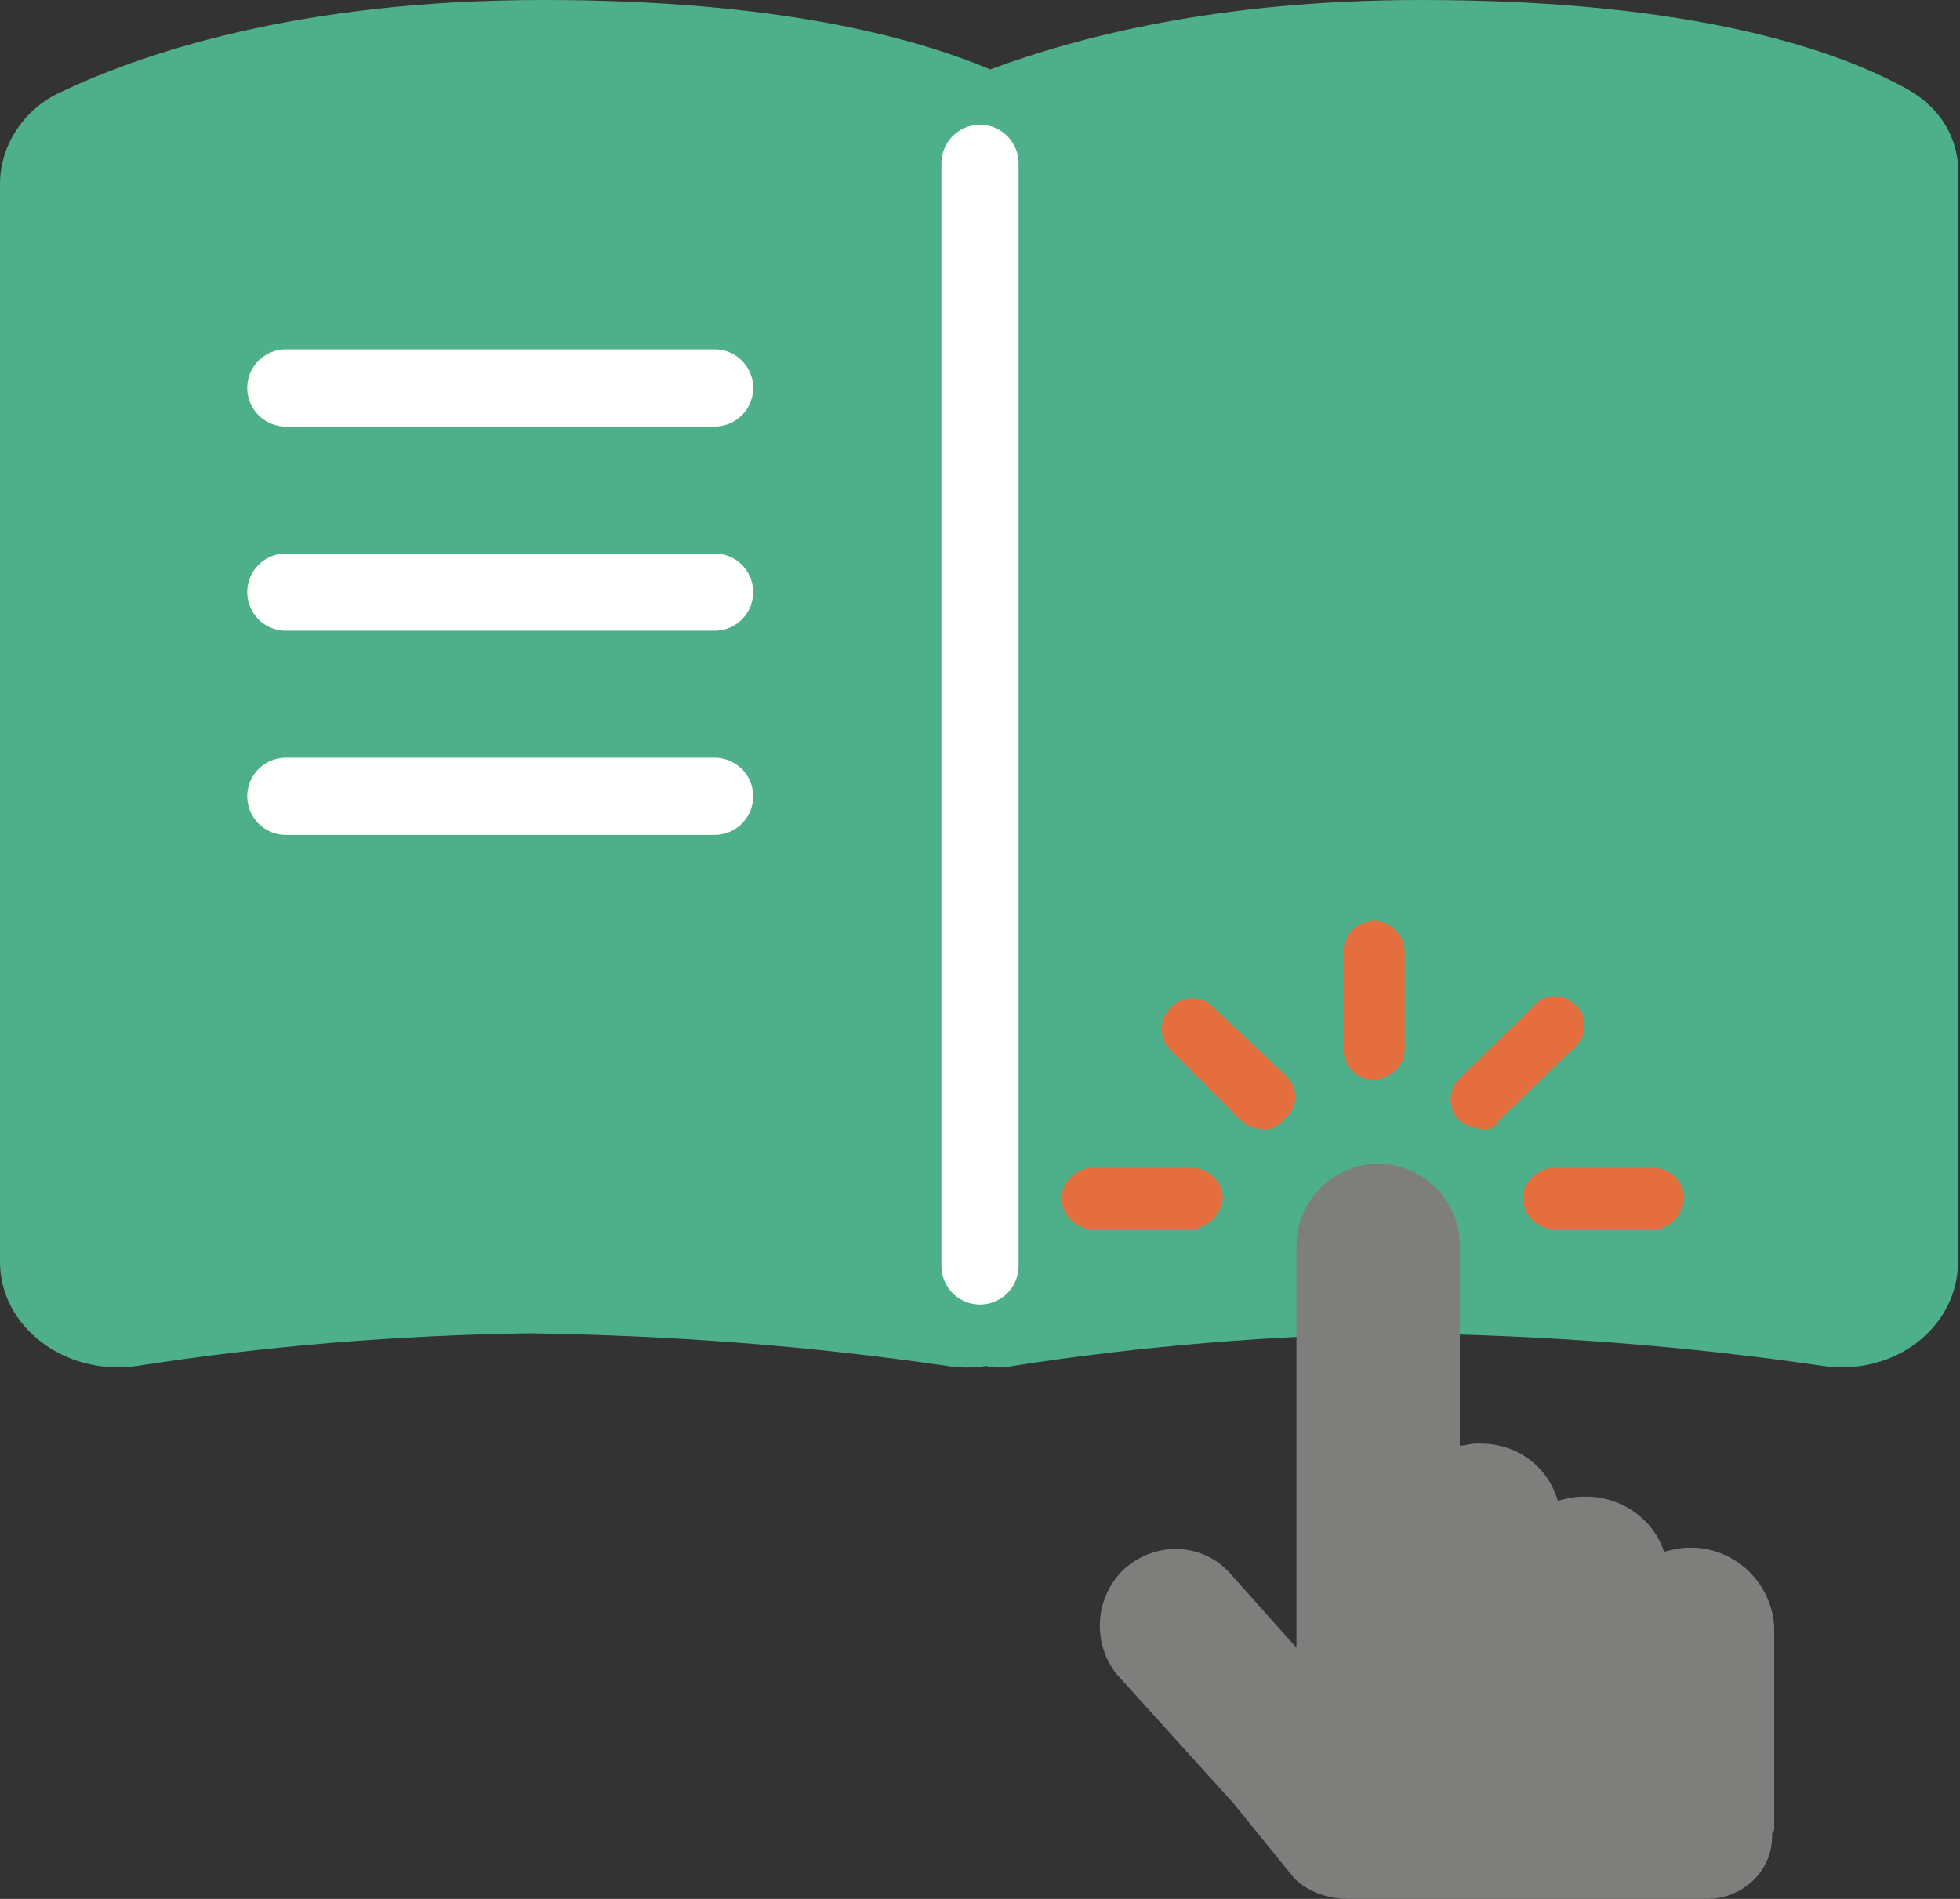
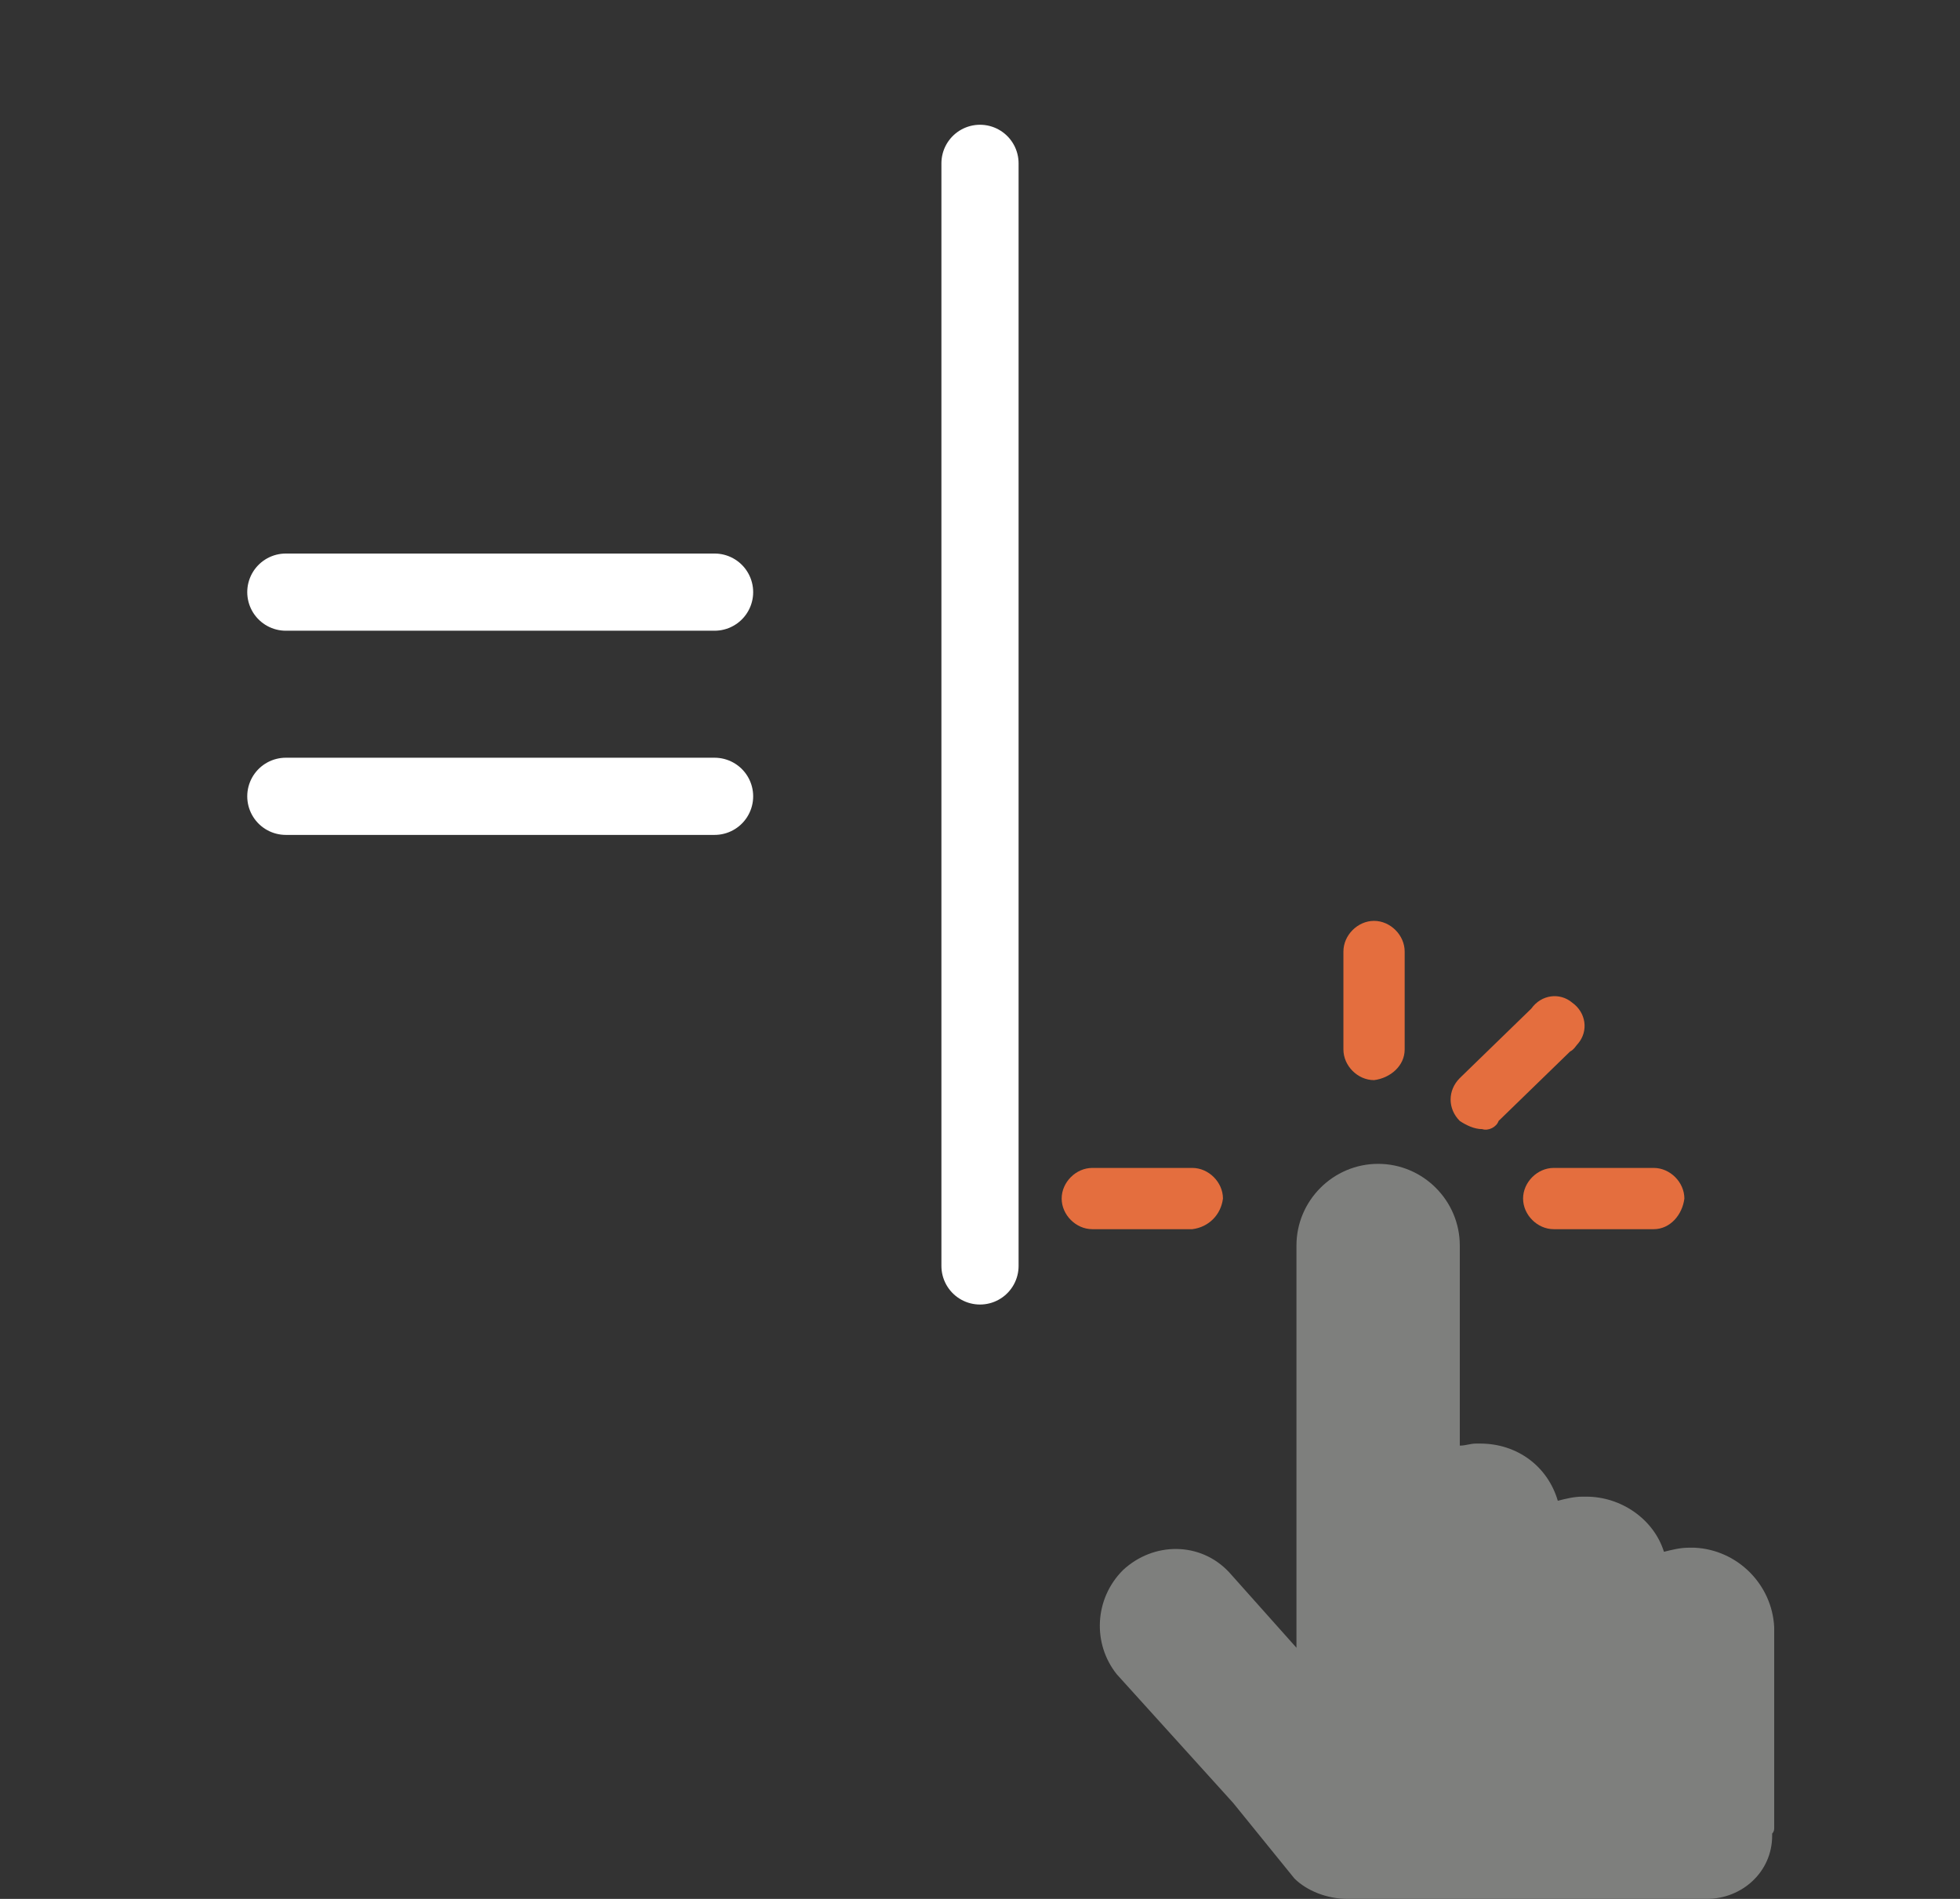
<svg xmlns="http://www.w3.org/2000/svg" version="1.1" id="レイヤー_1" x="0px" y="0px" viewBox="0 0 96 93" style="enable-background:new 0 0 96 93;" xml:space="preserve">
  <rect x="0" y="0" width="96" height="93" fill="#333333" stroke="none" />
  <style type="text/css">
	.st0{fill:#4EB08A;}
	.st1{fill:none;stroke:#FFFFFF;stroke-width:3.78;stroke-linecap:round;stroke-linejoin:round;}
	.st2{fill:#E46E3E;}
	.st3{fill:#7E7F7D;}
</style>
-   <path class="st0" d="M93.3,4.3C90,2.5,83.1,0,69.6,0c-9.9,0-16.8,1.8-21.1,3.4C44.7,1.8,38,0,26.6,0C14.4,0,6.8,2.7,3,4.5  C1.2,5.3,0,7.1,0,9v52.8c0,3.2,3.2,5.6,6.7,5.1c6.4-1,12.8-1.5,19.2-1.6c6.9,0.1,13.7,0.6,20.5,1.6c0.6,0.1,1.3,0.1,1.9,0  c0.4,0.1,0.9,0.1,1.3,0c6.4-1,12.8-1.5,19.2-1.6c6.9,0.1,13.7,0.6,20.5,1.6c3.5,0.5,6.6-1.9,6.6-5.1V8.6C96,6.8,95,5.2,93.3,4.3z" />
  <line class="st1" x1="48" y1="8" x2="48" y2="62" />
-   <line class="st1" x1="14" y1="19" x2="35" y2="19" />
  <line class="st1" x1="14" y1="29" x2="35" y2="29" />
  <line class="st1" x1="14" y1="39" x2="35" y2="39" />
  <path class="st2" d="M58.4,60.2h-4.9c-0.8,0-1.5-0.7-1.5-1.5s0.7-1.5,1.5-1.5l0,0h4.9c0.8,0,1.5,0.7,1.5,1.5c0,0,0,0,0,0  C59.8,59.5,59.2,60.1,58.4,60.2" />
  <path class="st2" d="M67.3,52.9c-0.8,0-1.5-0.7-1.5-1.5c0,0,0,0,0,0v-4.8c0-0.8,0.7-1.5,1.5-1.5s1.5,0.7,1.5,1.5v4.8  C68.8,52.2,68.1,52.8,67.3,52.9" />
-   <path class="st2" d="M61.8,55.3c-0.4,0-0.7-0.2-1-0.4l-2.5-2.5l-0.8-0.8l-0.1-0.1c-0.6-0.5-0.7-1.5-0.1-2.1c0.5-0.6,1.5-0.7,2.1-0.1  c0,0,0.1,0.1,0.1,0.1l0.1,0.1l3.4,3.2c0.6,0.6,0.6,1.5,0,2c0,0,0,0,0,0C62.6,55.2,62.2,55.4,61.8,55.3" />
  <path class="st2" d="M81,60.2h-4.9c-0.8,0-1.5-0.7-1.5-1.5s0.7-1.5,1.5-1.5H81c0.8,0,1.5,0.7,1.5,1.5c0,0,0,0,0,0  C82.4,59.5,81.8,60.2,81,60.2" />
  <path class="st2" d="M72.6,55.3c-0.4,0-0.8-0.2-1.1-0.4c-0.6-0.6-0.6-1.5,0-2.1c0,0,0,0,0,0l3.5-3.4c0.5-0.7,1.4-0.8,2-0.3  c0.7,0.5,0.8,1.4,0.3,2c-0.1,0.1-0.2,0.3-0.4,0.4l-3.5,3.4C73.3,55.2,72.9,55.4,72.6,55.3" />
  <path class="st3" d="M83,75.8h-0.3c-0.4,0-0.8,0.1-1.2,0.2c-0.5-1.6-2.1-2.7-3.8-2.7h-0.2c-0.4,0-0.8,0.1-1.2,0.2  c-0.5-1.7-2-2.8-3.8-2.8h-0.2c-0.3,0-0.5,0.1-0.8,0.1V61c0-2.2-1.8-4-4-4s-4,1.8-4,4v19.7l-3.3-3.7c-1.4-1.5-3.7-1.5-5.2-0.1  c-1.4,1.4-1.5,3.6-0.3,5.1l5.7,6.3l3,3.7C64,92.6,65,93,66,93h17.6c1.7,0,3.2-1.3,3.2-3.1c0,0,0,0,0-0.1c0.1-0.1,0.1-0.2,0.1-0.3  v-9.8C86.8,77.6,85.1,75.9,83,75.8z" />
</svg>